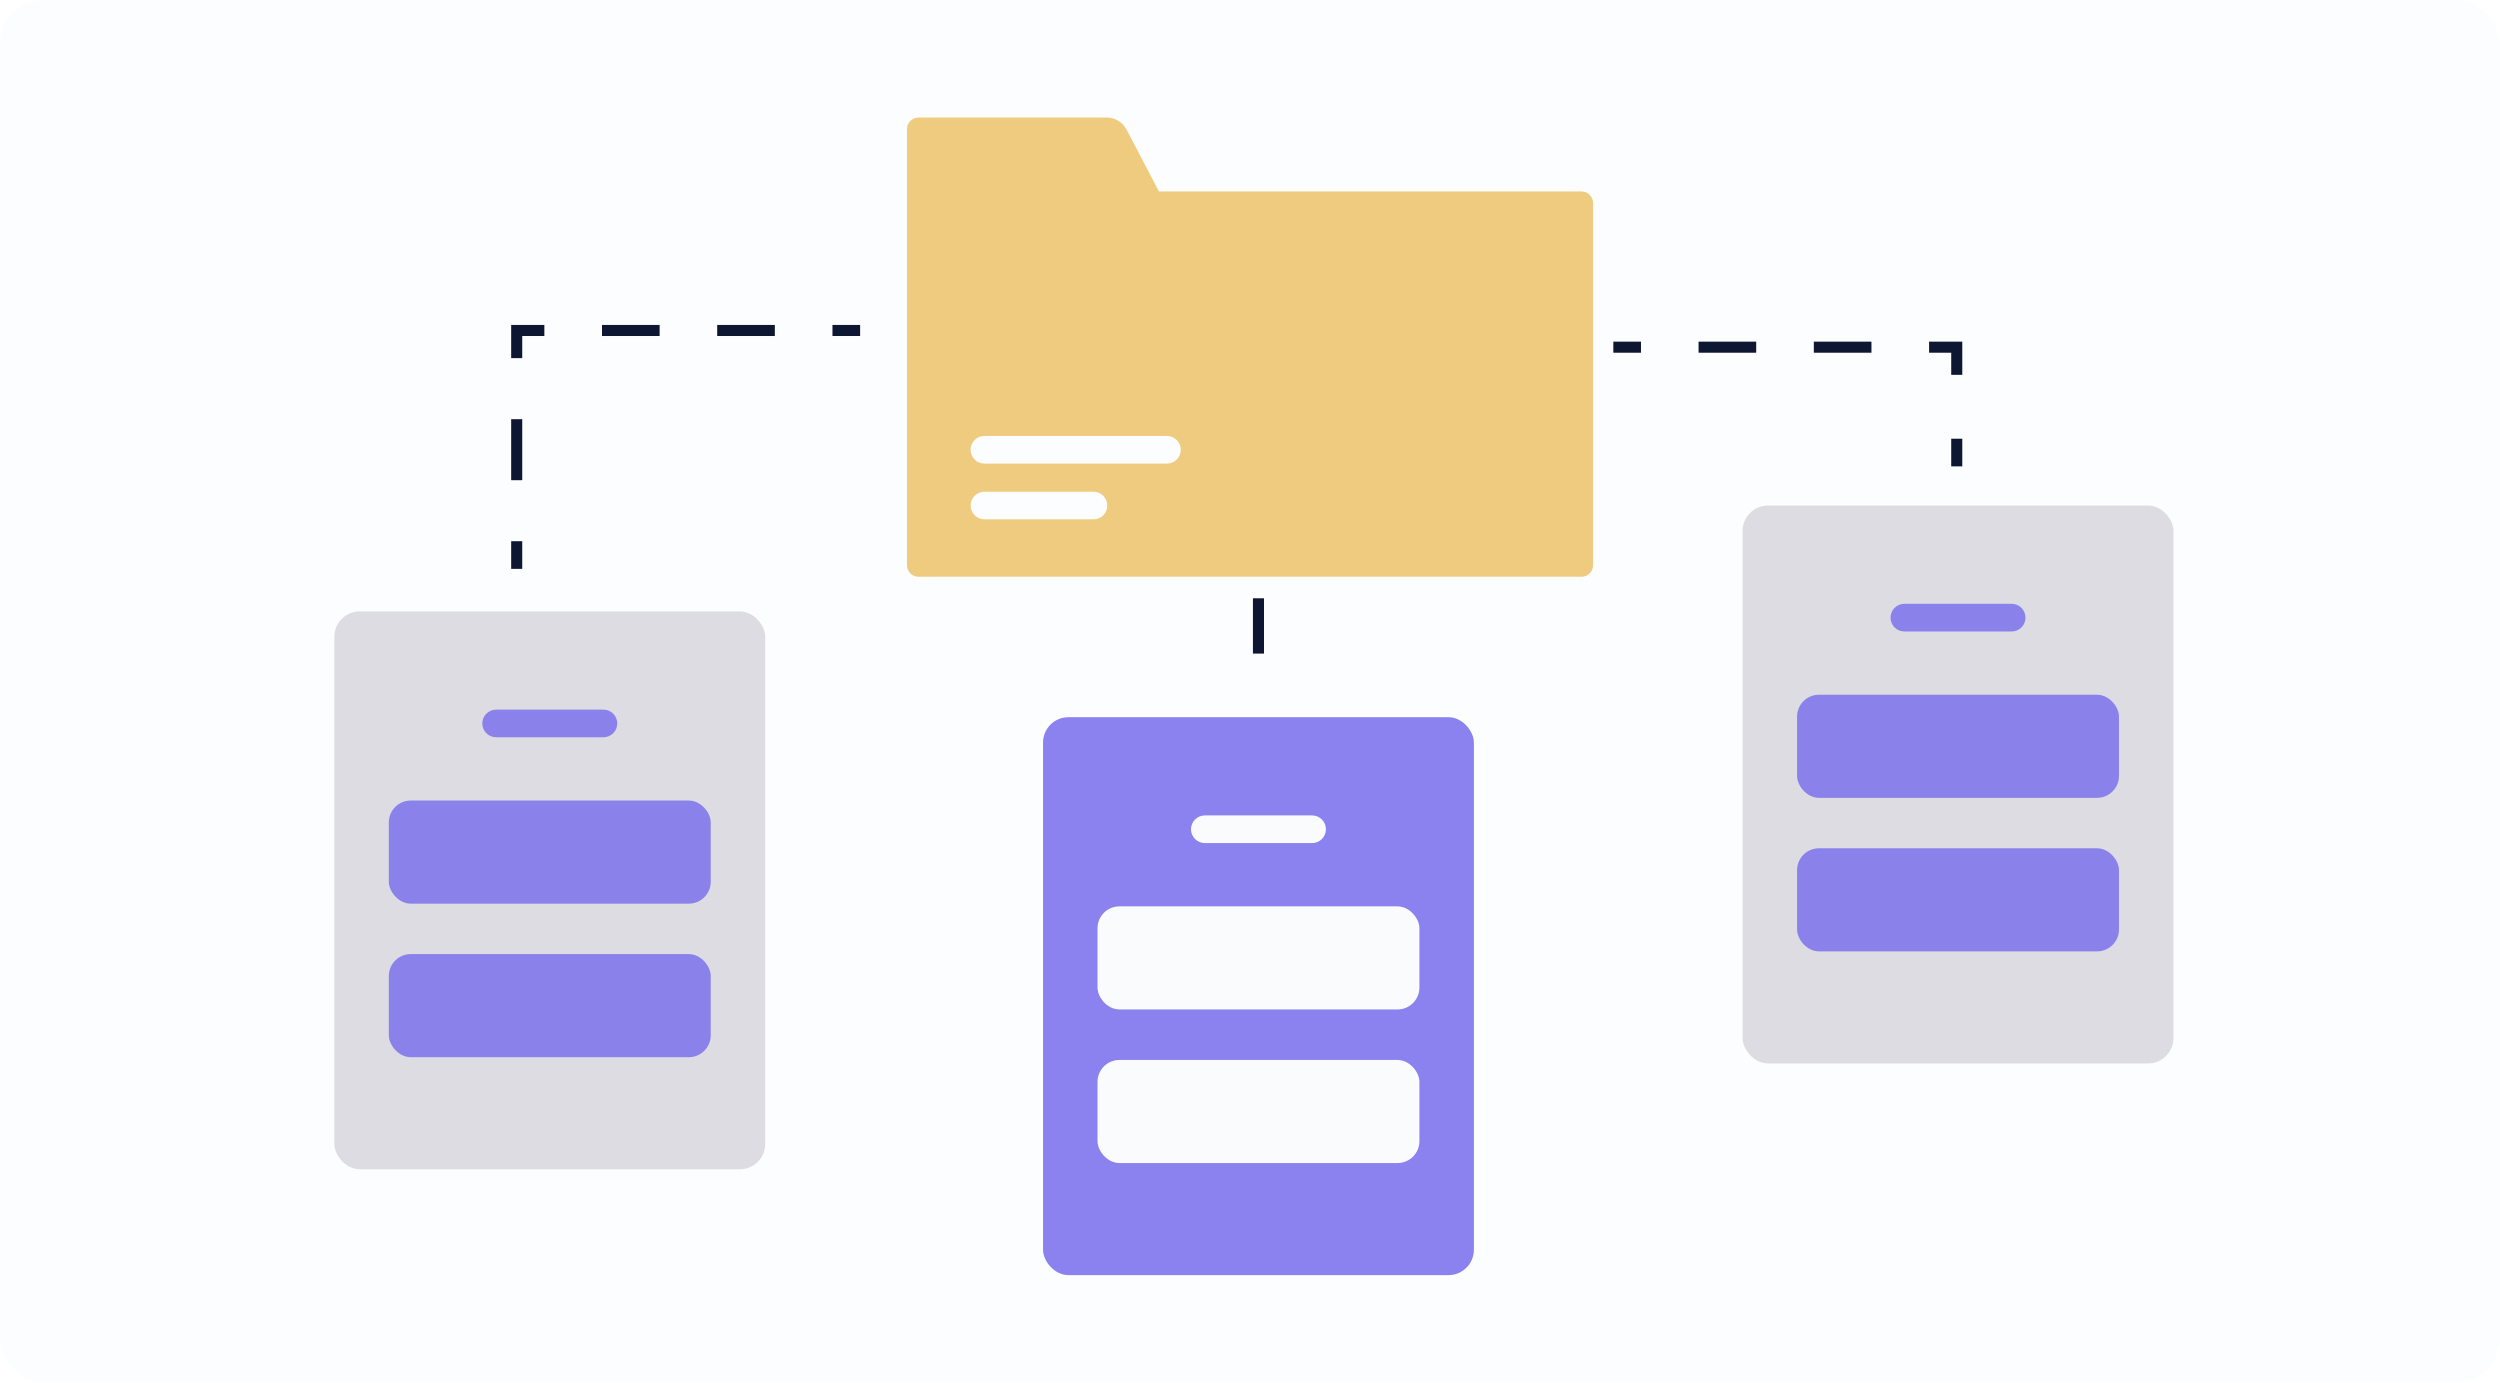
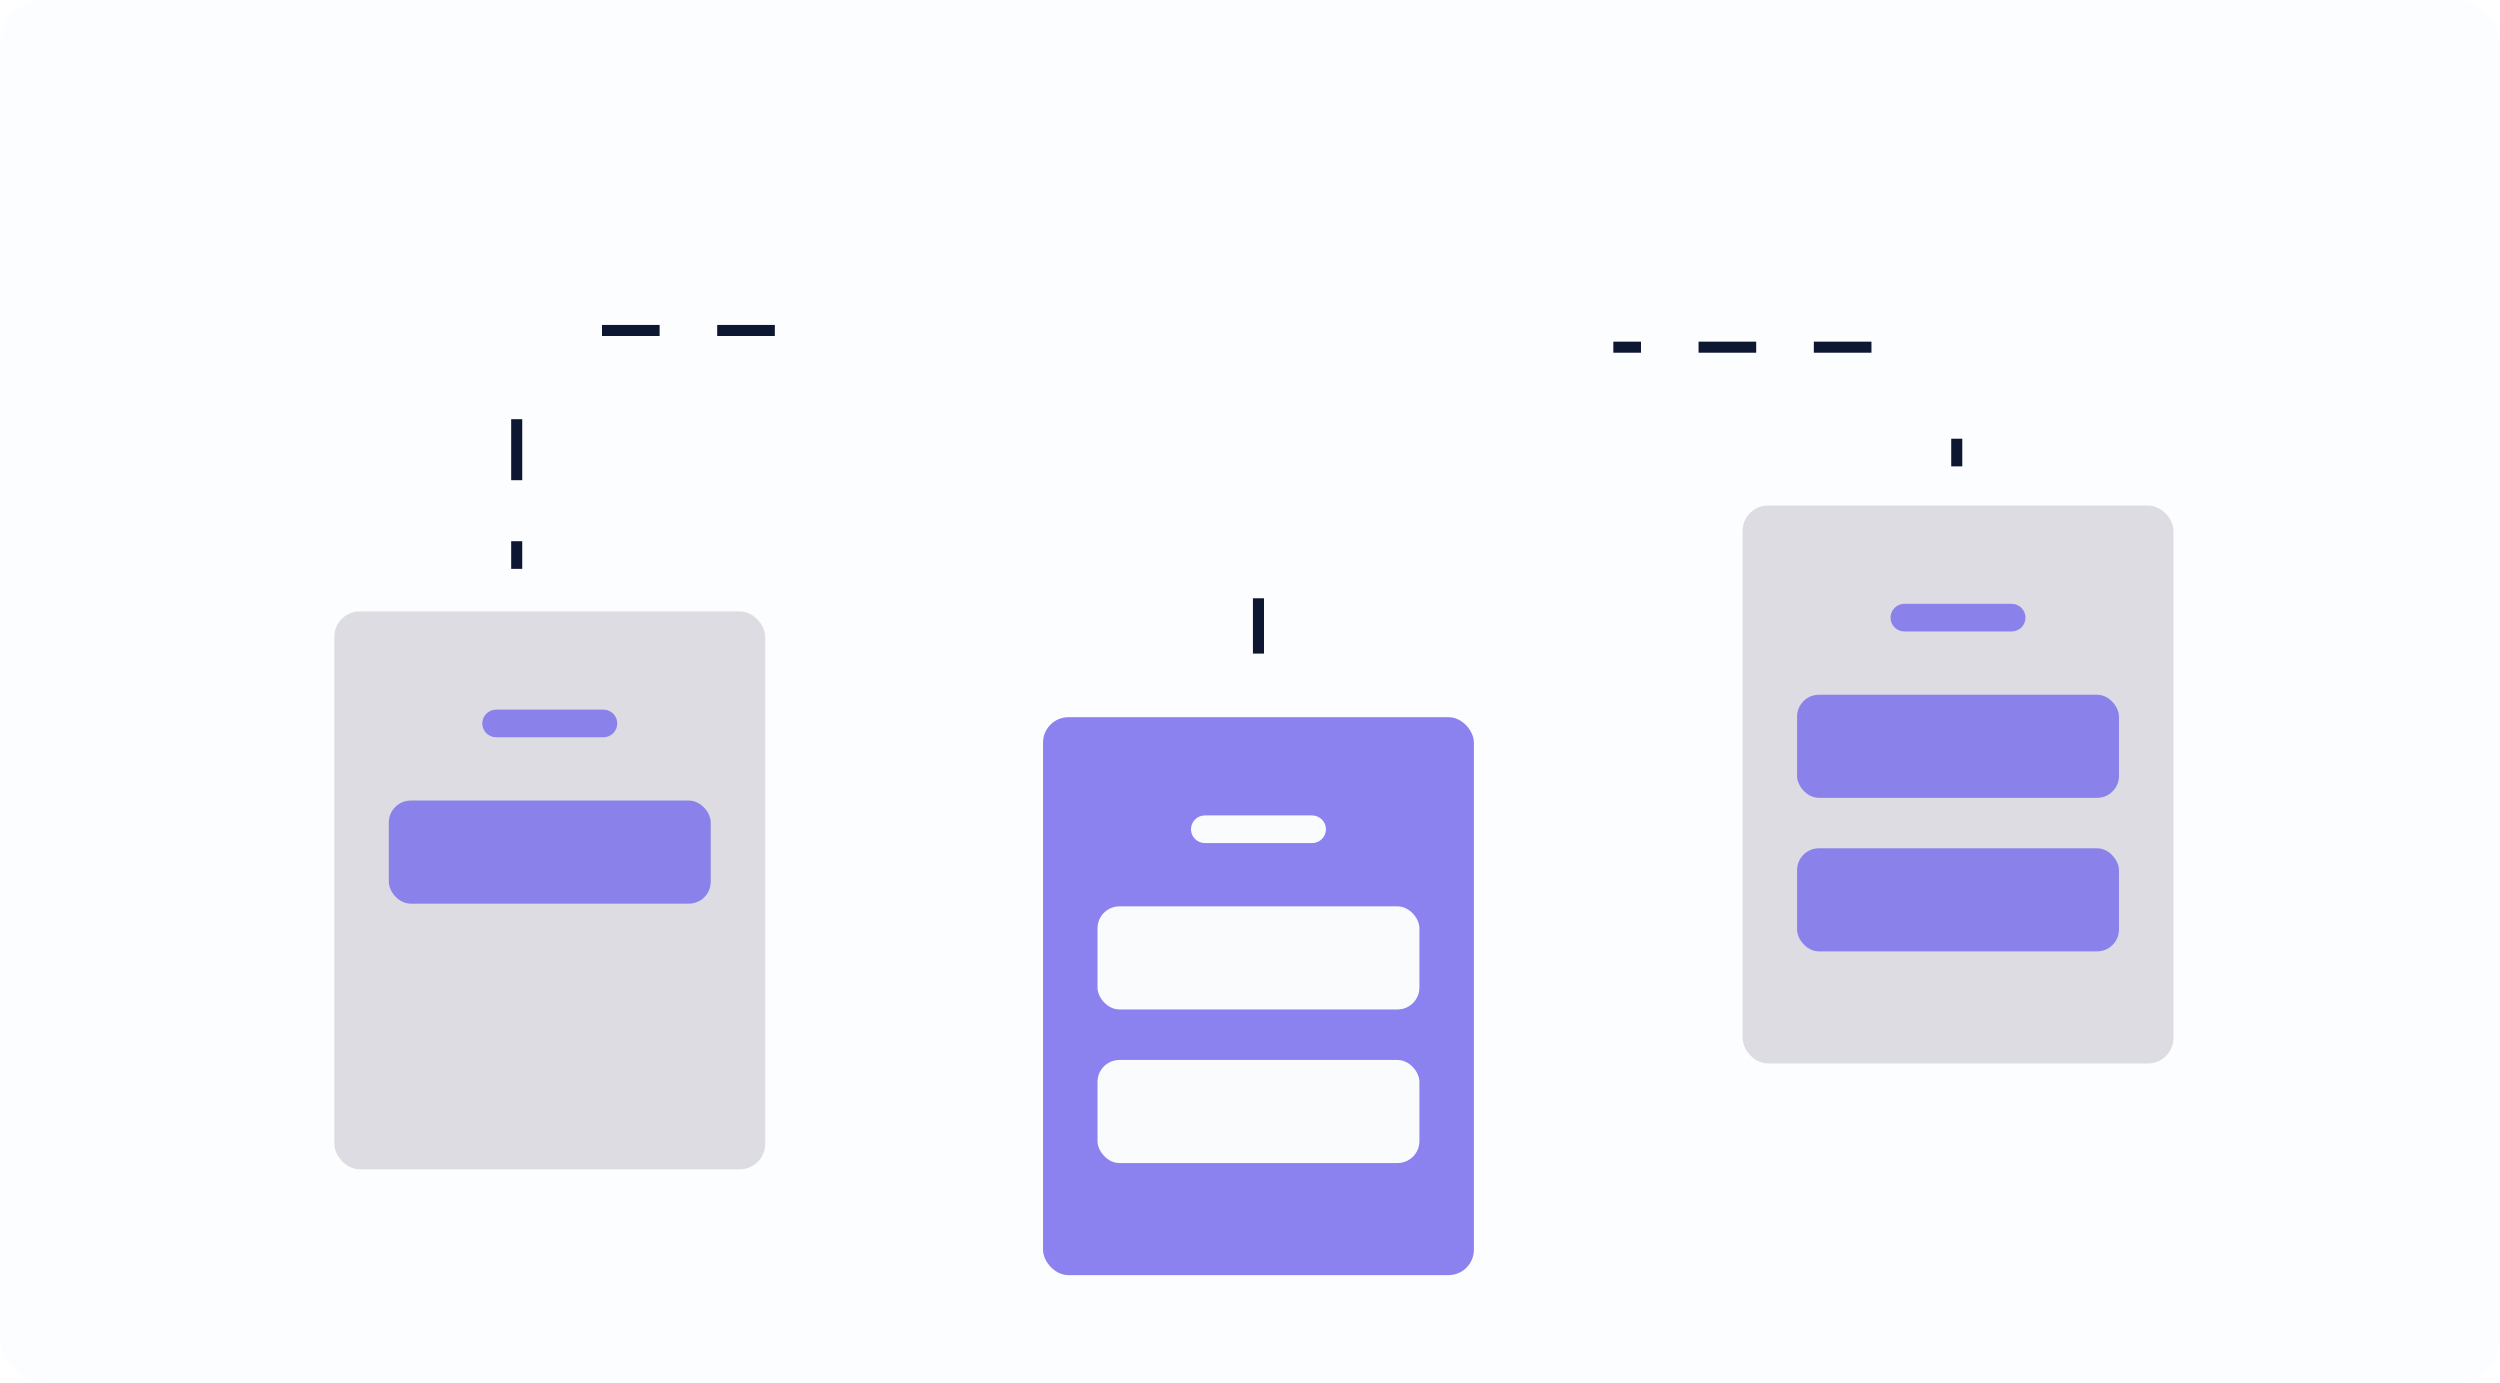
<svg xmlns="http://www.w3.org/2000/svg" id="Layer_1" viewBox="0 0 452 250">
  <defs>
    <style> .st0 { fill: #efcb7f; } .st1 { fill: #0d1732; } .st2 { fill: #dcdce2; } .st3 { fill: #8b81ef; } .st4 { fill: #fafbfc; } .st5, .st6 { fill: #fcfdfe; } .st7 { fill: #8a81eb; } .st6 { filter: url(#drop-shadow-8); } </style>
    <filter id="drop-shadow-8" x="-8.57" y="-8.58" width="488" height="286" filterUnits="userSpaceOnUse">
      <feGaussianBlur stdDeviation="5.85" />
    </filter>
  </defs>
  <rect class="st6" width="452.02" height="250.01" rx="8" ry="8" />
  <g>
    <rect class="st2" x="60.45" y="110.54" width="77.9" height="100.87" rx="4.59" ry="4.59" />
    <rect class="st3" x="188.58" y="129.67" width="77.9" height="100.87" rx="4.59" ry="4.59" />
    <g>
      <path class="st7" d="M109.1,133.3h-19.4c-1.38,0-2.5-1.12-2.5-2.5s1.12-2.5,2.5-2.5h19.4c1.38,0,2.5,1.12,2.5,2.5s-1.12,2.5-2.5,2.5Z" />
      <rect class="st7" x="70.3" y="144.74" width="58.2" height="18.64" rx="3.96" ry="3.96" />
-       <rect class="st7" x="70.3" y="172.5" width="58.2" height="18.64" rx="3.96" ry="3.96" />
    </g>
    <rect class="st2" x="315.06" y="91.4" width="77.9" height="100.87" rx="4.59" ry="4.59" />
    <g>
      <path class="st7" d="M363.71,114.17h-19.4c-1.38,0-2.5-1.12-2.5-2.5s1.12-2.5,2.5-2.5h19.4c1.38,0,2.5,1.12,2.5,2.5s-1.12,2.5-2.5,2.5Z" />
      <rect class="st7" x="324.91" y="125.61" width="58.2" height="18.64" rx="3.96" ry="3.96" />
      <rect class="st7" x="324.91" y="153.37" width="58.2" height="18.64" rx="3.96" ry="3.96" />
    </g>
    <g>
      <path class="st4" d="M237.23,152.43h-19.4c-1.38,0-2.5-1.12-2.5-2.5s1.12-2.5,2.5-2.5h19.4c1.38,0,2.5,1.12,2.5,2.5s-1.12,2.5-2.5,2.5Z" />
      <rect class="st4" x="198.43" y="163.87" width="58.2" height="18.64" rx="3.96" ry="3.96" />
      <rect class="st4" x="198.43" y="191.64" width="58.2" height="18.64" rx="3.96" ry="3.96" />
    </g>
  </g>
-   <path class="st0" d="M209.54,34.62h76.4c1.16,0,2.09.94,2.09,2.09v65.48c0,1.16-.94,2.09-2.09,2.09h-119.87c-1.16,0-2.09-.94-2.09-2.09V23.34c0-1.16.94-2.09,2.09-2.09h34.02c1.51,0,2.89.83,3.59,2.17l5.86,11.2Z" />
  <g>
    <rect class="st1" x="92.42" y="97.85" width="2" height="5" />
    <rect class="st1" x="92.42" y="75.79" width="2" height="11.03" />
-     <polygon class="st1" points="94.42 64.75 92.42 64.75 92.42 58.75 98.42 58.75 98.42 60.75 94.42 60.75 94.42 64.75" />
    <path class="st1" d="M140.09,60.75h-10.42v-2h10.42v2ZM119.26,60.75h-10.42v-2h10.42v2Z" />
-     <rect class="st1" x="150.51" y="58.75" width="5" height="2" />
  </g>
  <g>
    <rect class="st1" x="352.78" y="79.32" width="2" height="5" />
-     <polygon class="st1" points="354.78 67.77 352.78 67.77 352.78 63.77 348.78 63.77 348.78 61.77 354.78 61.77 354.78 67.77" />
    <path class="st1" d="M338.36,63.77h-10.42v-2h10.42v2ZM317.52,63.77h-10.42v-2h10.42v2Z" />
    <rect class="st1" x="291.69" y="61.77" width="5" height="2" />
  </g>
  <rect class="st1" x="226.53" y="108.17" width="2" height="10" />
  <path class="st5" d="M210.98,83.82h-33c-1.38,0-2.5-1.12-2.5-2.5s1.12-2.5,2.5-2.5h33c1.38,0,2.5,1.12,2.5,2.5s-1.12,2.5-2.5,2.5Z" />
  <path class="st5" d="M197.7,93.9h-19.71c-1.38,0-2.5-1.12-2.5-2.5s1.12-2.5,2.5-2.5h19.71c1.38,0,2.5,1.12,2.5,2.5s-1.12,2.5-2.5,2.5Z" />
</svg>